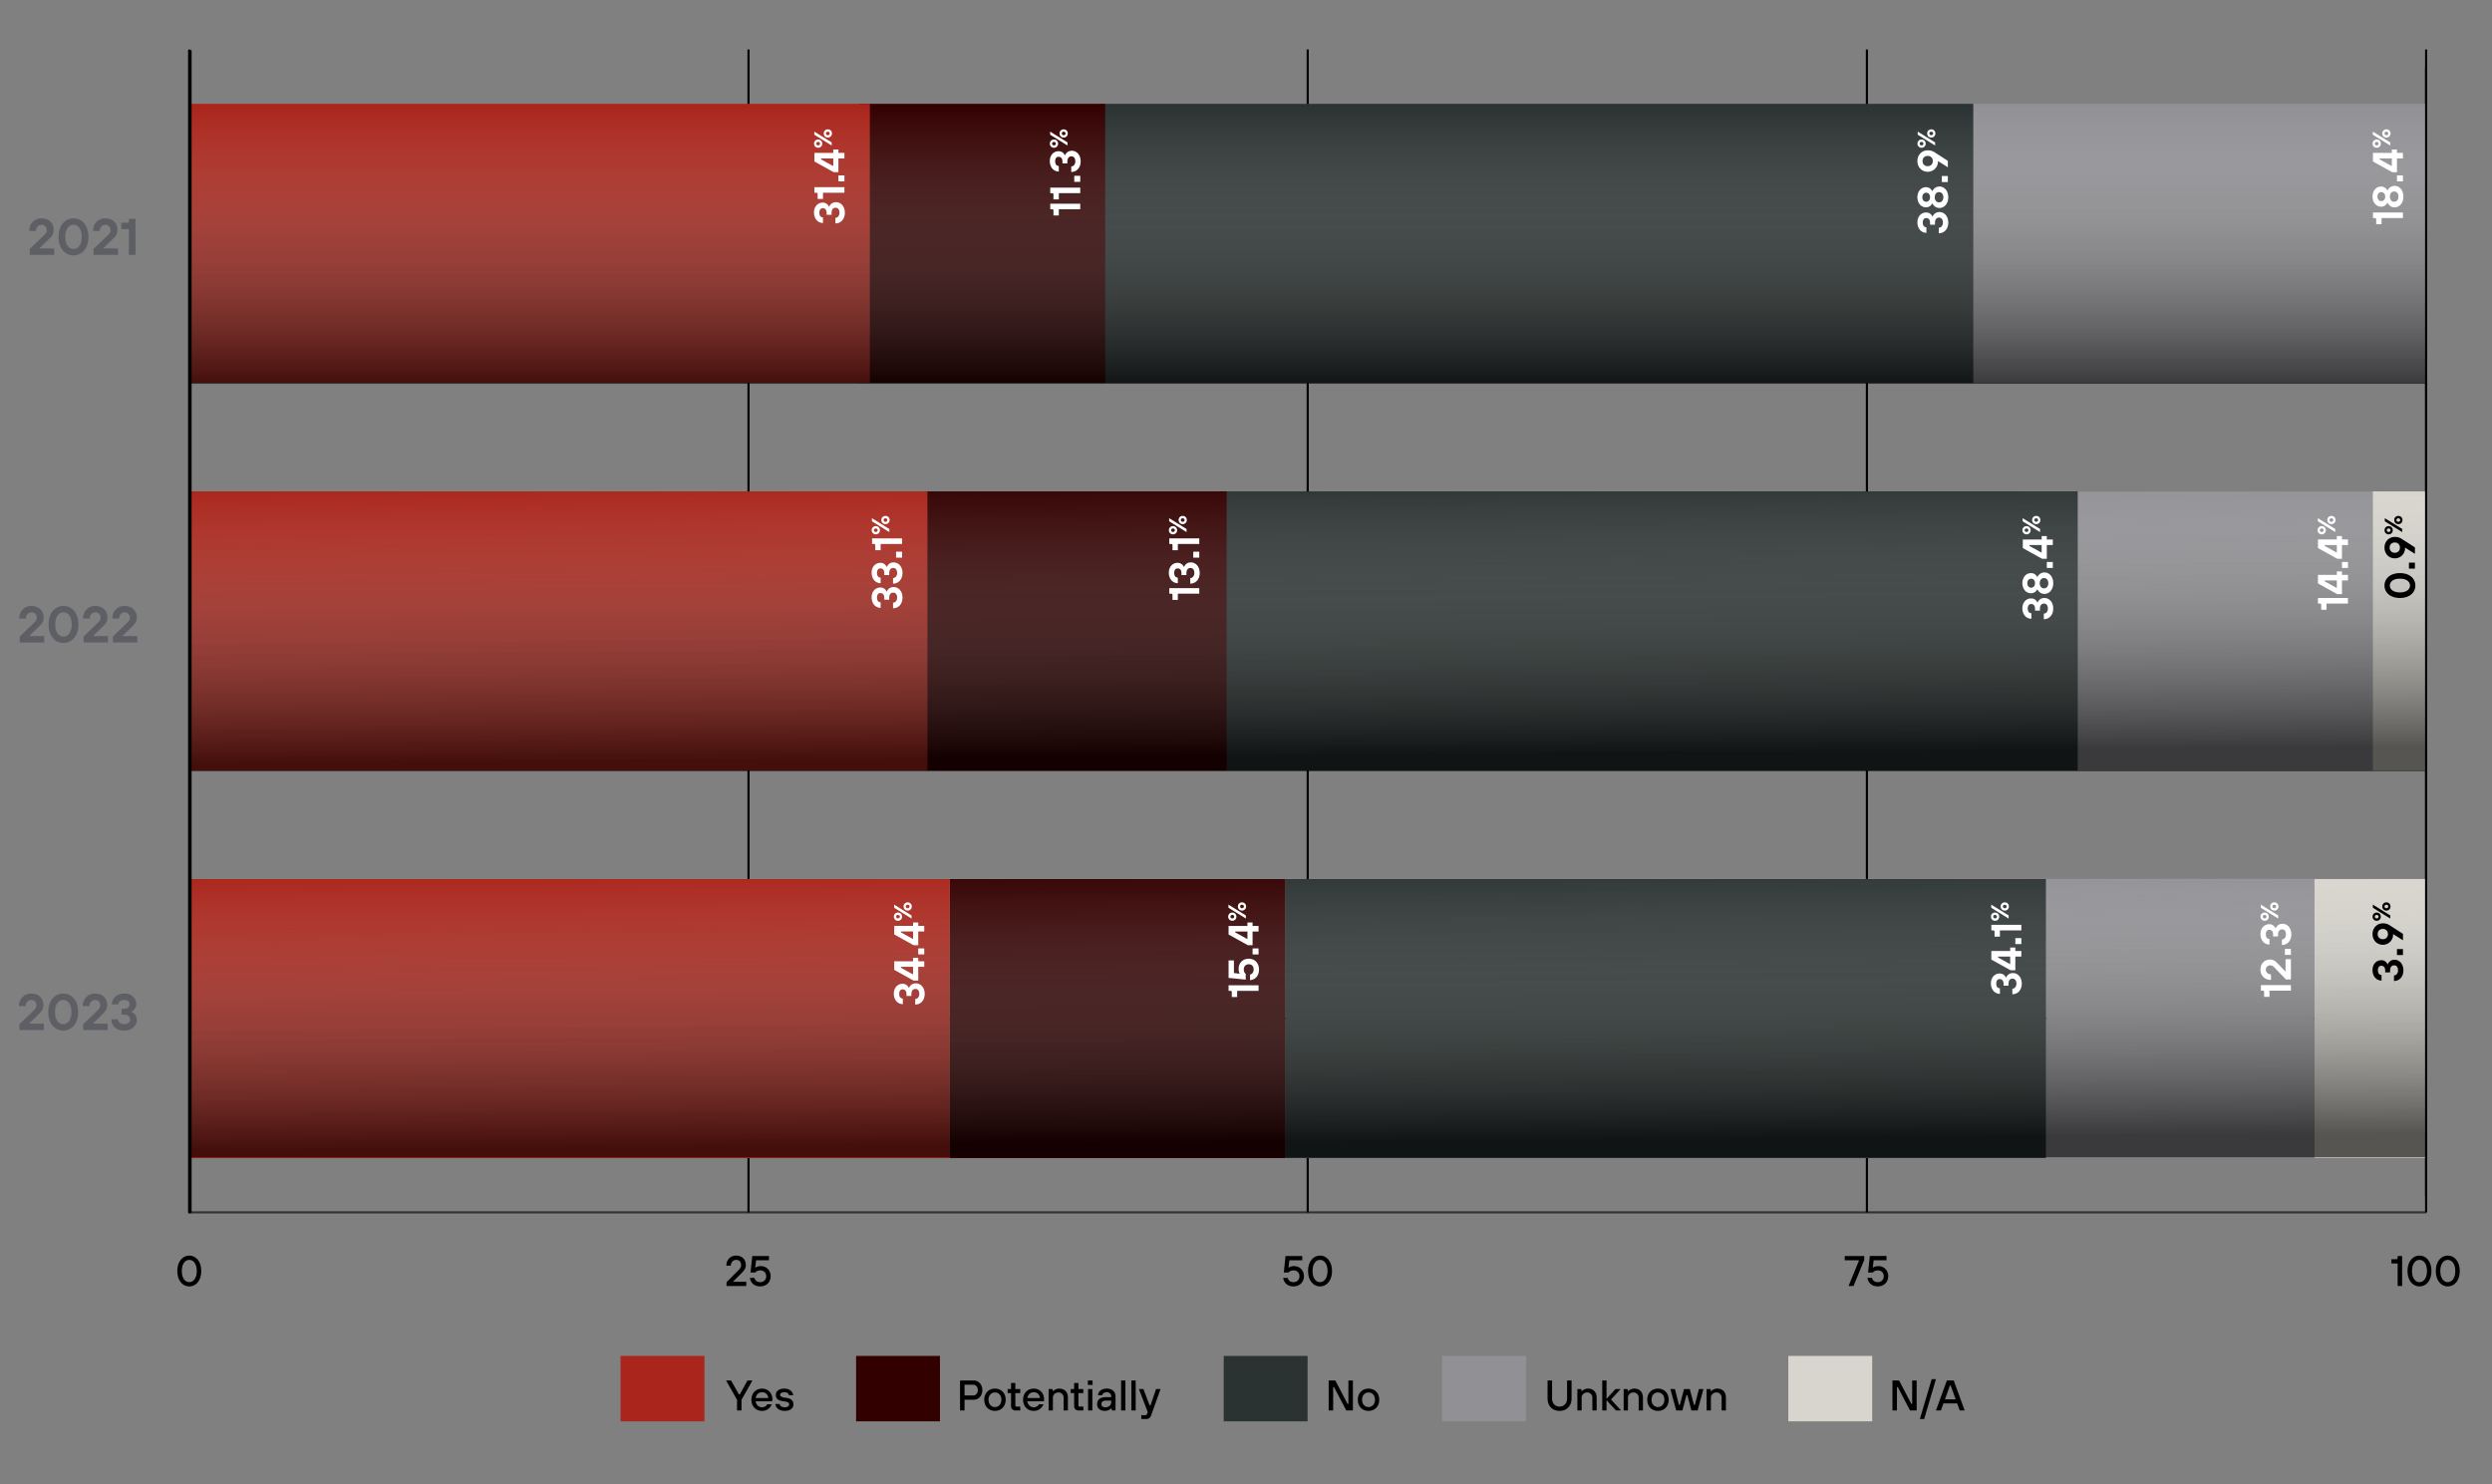
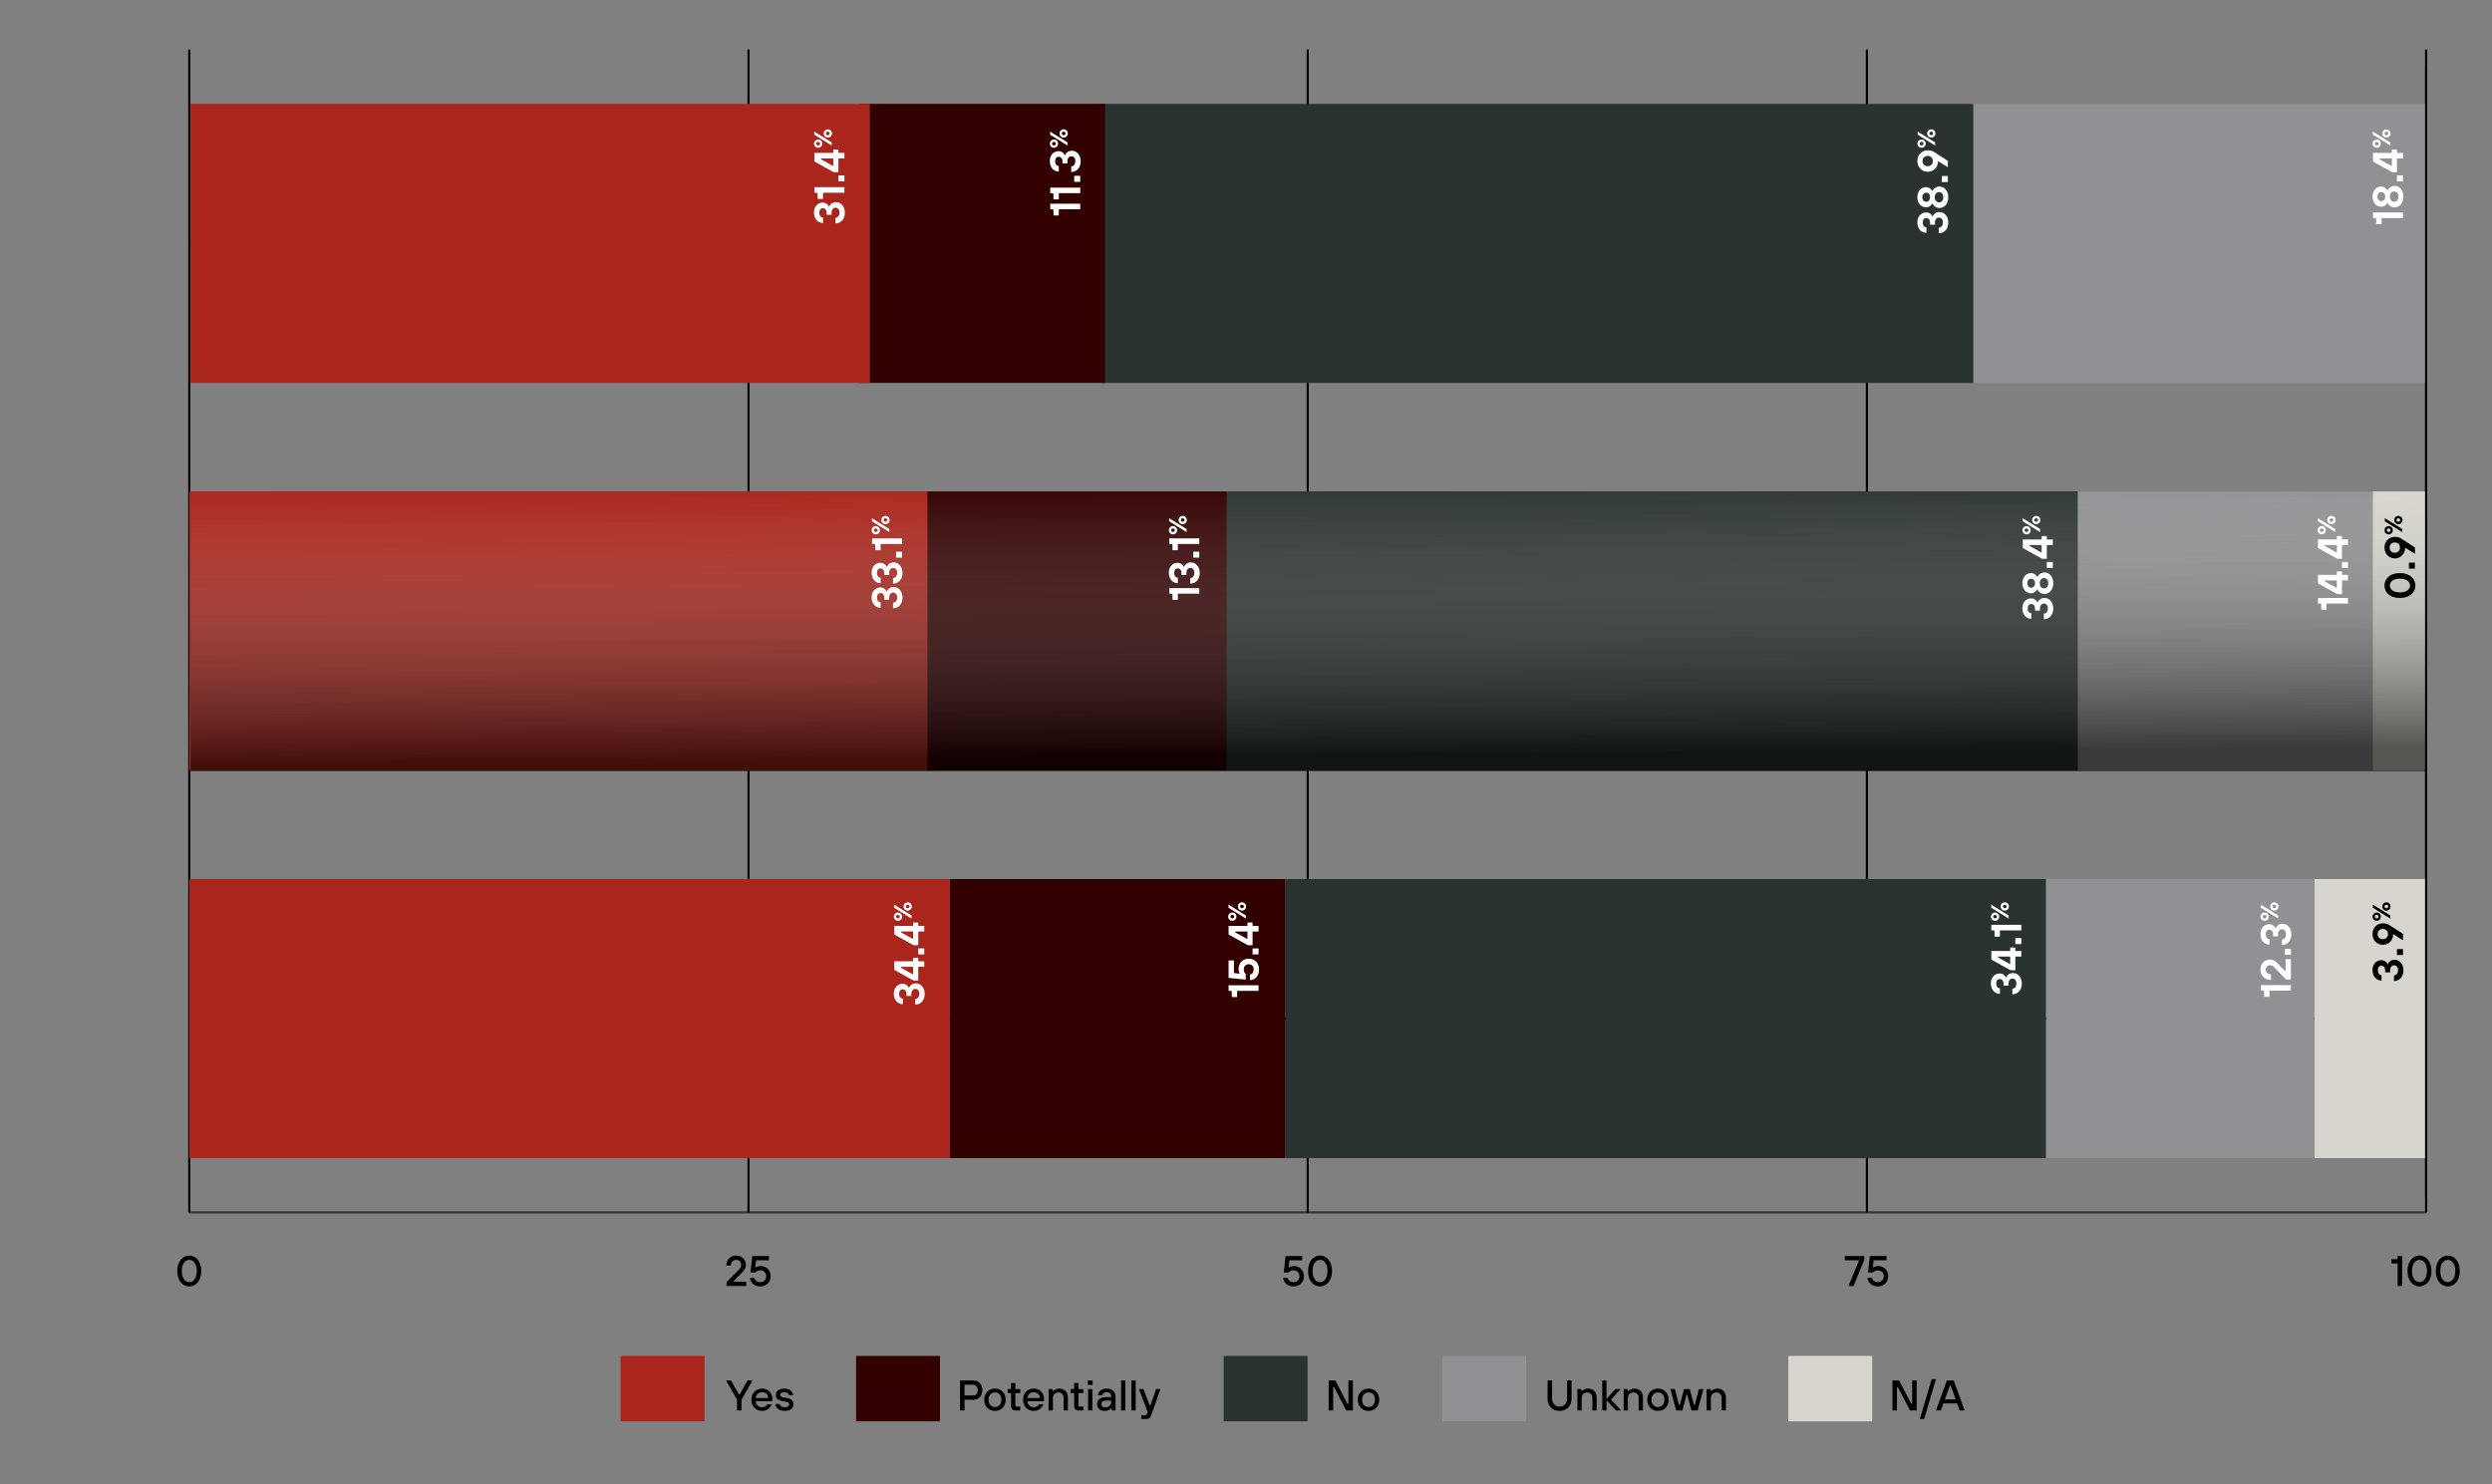
<svg xmlns="http://www.w3.org/2000/svg" width="606" height="361" fill="none">
  <rect width="100%" height="100%" fill="#808080" stroke="none" />
  <path d="M47.853 309.13c0-1.824-.876-2.71-1.824-2.71-.949 0-1.824.886-1.824 2.71 0 1.824.876 2.71 1.824 2.71.948 0 1.824-.886 1.824-2.71zm-1.824-3.752c1.563 0 2.918 1.365 2.918 3.752 0 2.387-1.355 3.753-2.918 3.753-1.564 0-2.919-1.366-2.919-3.753s1.355-3.752 2.919-3.752zm130.648 7.4v-.938l3.002-3.022c.375-.376.542-.626.542-1.147 0-.792-.458-1.251-1.198-1.251-.73 0-1.303.574-1.303 1.407h-1.095c0-1.459.99-2.449 2.398-2.449 1.417 0 2.345.928 2.345 2.293 0 .886-.511 1.449-1.043 1.98l-2.032 2.033v.052h3.179v1.042h-4.795zm5.679-1.98h1.094c.115.532.563 1.042 1.407 1.042.886 0 1.46-.573 1.46-1.459 0-.834-.574-1.407-1.46-1.407-.583 0-.99.26-1.198.521h-1.147l.417-4.013h4.065v1.042h-3.127l-.208 1.772h.052c.323-.208.719-.364 1.303-.364 1.365 0 2.397 1.031 2.397 2.449 0 1.459-1.042 2.502-2.554 2.502-1.73 0-2.386-1.21-2.501-2.085zm129.681 0h1.094c.115.532.563 1.042 1.407 1.042.886 0 1.46-.573 1.46-1.459 0-.834-.574-1.407-1.46-1.407-.583 0-.99.26-1.198.521h-1.147l.417-4.013h4.065v1.042h-3.127l-.208 1.772h.052c.323-.208.719-.364 1.303-.364 1.365 0 2.397 1.031 2.397 2.449 0 1.459-1.042 2.502-2.554 2.502-1.73 0-2.386-1.21-2.501-2.085zm10.79-1.668c0-1.824-.876-2.71-1.824-2.71-.949 0-1.824.886-1.824 2.71 0 1.824.875 2.71 1.824 2.71.948 0 1.824-.886 1.824-2.71zm-1.824-3.752c1.563 0 2.918 1.365 2.918 3.752 0 2.387-1.355 3.753-2.918 3.753-1.564 0-2.919-1.366-2.919-3.753s1.355-3.752 2.919-3.752zm128.525 7.4l2.564-6.254H448.6v-1.042h4.742v.938l-2.605 6.358h-1.209zm4.594-1.98h1.094c.115.532.563 1.042 1.407 1.042.886 0 1.46-.573 1.46-1.459 0-.834-.574-1.407-1.46-1.407-.583 0-.99.26-1.198.521h-1.147l.417-4.013h4.065v1.042h-3.127l-.208 1.772h.052c.323-.208.719-.364 1.303-.364 1.365 0 2.397 1.031 2.397 2.449 0 1.459-1.042 2.502-2.554 2.502-1.73 0-2.387-1.21-2.501-2.085zm128.931 1.98v-5.472h-1.511v-1.042h1.198c.209 0 .313-.104.313-.313v-.469h1.095v7.296h-1.095zm7.136-3.648c0-1.824-.876-2.71-1.824-2.71-.949 0-1.824.886-1.824 2.71 0 1.824.875 2.71 1.824 2.71.948 0 1.824-.886 1.824-2.71zm-1.824-3.752c1.563 0 2.918 1.365 2.918 3.752 0 2.387-1.355 3.753-2.918 3.753-1.564 0-2.919-1.366-2.919-3.753s1.355-3.752 2.919-3.752zm8.705 3.752c0-1.824-.876-2.71-1.824-2.71-.949 0-1.824.886-1.824 2.71 0 1.824.875 2.71 1.824 2.71.948 0 1.824-.886 1.824-2.71zm-1.824-3.752c1.563 0 2.918 1.365 2.918 3.752 0 2.387-1.355 3.753-2.918 3.753-1.564 0-2.919-1.366-2.919-3.753s1.355-3.752 2.919-3.752z" fill="#000" />
  <path d="M46.029 294.867h543.955" stroke="#323232" stroke-width=".521" stroke-miterlimit="10" />
  <path d="M46.029 294.867V12.047m135.99 282.82V12.047m135.985 282.82V12.047m135.99 282.82V12.047m135.99 282.82V12.047M46.029 294.867V12.047m0 235.687h543.955M46.029 153.458h543.955M46.029 59.185h543.955" stroke="#000" stroke-width=".521" stroke-miterlimit="10" />
  <path d="M589.984 119.521h-13.06v67.875h13.06v-67.875zm0 94.277h-27.199v67.875h27.199v-67.875z" fill="#D7D5CD" />
  <path d="M589.979 25.248H479.593v67.876h110.386V25.249zm-12.951 94.278h-71.992v67.875h71.992v-67.875zm-14.243 94.271h-65.274v67.875h65.274v-67.875z" fill="#919195" />
  <path d="M317.978 329.781H297.58v15.911h20.398v-15.911z" fill="#2B3332" />
  <path d="M371.094 329.781h-20.398v15.911h20.398v-15.911z" fill="#919195" />
  <path d="M455.276 329.781h-20.398v15.911h20.398v-15.911z" fill="#D7D5CD" />
  <path d="M479.859 25.25H267.718v67.876h212.141V25.25zm25.401 94.272H296.767v67.875H505.26v-67.875zm-7.749 94.277H312.568v67.875h184.943v-67.875z" fill="#2B3332" />
  <path d="M228.579 329.78h-20.398v15.911h20.398V329.78zM268.76 25.249h-59.834v67.875h59.834V25.25zm29.529 94.272h-73.436v67.875h73.436v-67.875zm14.28 94.276h-81.592v67.876h81.592v-67.876z" fill="#300" />
  <path d="M171.304 329.78h-20.398v15.911h20.398V329.78zm40.222-304.531H46.336v67.875h165.19V25.25zm14.009 94.272H46.029v67.875h179.506v-67.875zm5.436 94.276H46.029v67.876H230.97v-67.876z" fill="#AA251B" />
  <path d="M460.201 343.048v-7.296h1.616l2.97 5.68h.209v-5.68h1.094v7.296h-1.615l-2.971-5.681h-.208v5.681h-1.095zm6.669 2.084l2.867-9.693h1.042l-2.866 9.693h-1.043zm3.909-2.084l2.658-7.296h1.668l2.657 7.296h-1.198l-.626-1.72h-3.335l-.625 1.72h-1.199zm2.189-2.71h2.606l-1.199-3.336h-.209l-1.198 3.336zm-96.631-.209v-4.377h1.094v4.377c0 1.199.782 1.981 1.825 1.981 1.042 0 1.824-.782 1.824-1.981v-4.377h1.094v4.377c0 1.835-1.199 3.023-2.918 3.023-1.72 0-2.919-1.188-2.919-3.023zm7.246 2.919v-5.212h.938l.104.521h.053a2.3 2.3 0 01.385-.312c.25-.157.626-.313 1.126-.313 1.251 0 2.085.823 2.085 2.189v3.127h-1.043v-3.127a1.24 1.24 0 00-1.251-1.251c-.781 0-1.355.573-1.355 1.251v3.127h-1.042zm6.048 0v-7.296h1.042v4.482l2.189-2.398h1.25l-2.345 2.554 2.45 2.658h-1.251l-2.293-2.502v2.502h-1.042zm5.21 0v-5.212h.938l.104.521h.052a2.35 2.35 0 01.386-.312c.25-.157.625-.313 1.126-.313 1.25 0 2.084.823 2.084 2.189v3.127h-1.042v-3.127c0-.678-.532-1.251-1.251-1.251-.782 0-1.355.573-1.355 1.251v3.127h-1.042zm8.34-.834c.886 0 1.564-.688 1.564-1.772s-.678-1.772-1.564-1.772-1.563.688-1.563 1.772.677 1.772 1.563 1.772zm0 .938c-1.511 0-2.605-1.094-2.605-2.71 0-1.616 1.094-2.71 2.605-2.71 1.512 0 2.606 1.094 2.606 2.71 0 1.616-1.094 2.71-2.606 2.71zm4.433-.104l-1.407-5.212h1.095l.99 3.857h.208l1.022-3.857h1.397l1.021 3.857h.209l.99-3.857h1.094l-1.407 5.212h-1.511l-.991-3.752h-.208l-.99 3.752h-1.512zm7.401 0v-5.212h.938l.105.521h.052a2.3 2.3 0 01.385-.312c.25-.157.626-.313 1.126-.313 1.251 0 2.085.823 2.085 2.189v3.127h-1.043v-3.127a1.24 1.24 0 00-1.25-1.251c-.782 0-1.355.573-1.355 1.251v3.127h-1.043zm-91.909 0v-7.296h1.616l2.971 5.68h.208v-5.68h1.094v7.296h-1.615l-2.971-5.681h-.208v5.681h-1.095zm9.692-.834c.886 0 1.564-.688 1.564-1.772s-.678-1.772-1.564-1.772-1.563.688-1.563 1.772.677 1.772 1.563 1.772zm0 .938c-1.511 0-2.605-1.094-2.605-2.71 0-1.616 1.094-2.71 2.605-2.71 1.512 0 2.606 1.094 2.606 2.71 0 1.616-1.094 2.71-2.606 2.71zm-98.241-3.752h2.137c.583 0 1.094-.521 1.094-1.303 0-.782-.511-1.303-1.094-1.303h-2.137v2.606zm-1.095 3.648v-7.296h3.284c1.198 0 2.136.927 2.136 2.345 0 1.417-.938 2.345-2.136 2.345h-2.189v2.606h-1.095zm8.491-.834c.886 0 1.564-.688 1.564-1.772s-.678-1.772-1.564-1.772-1.563.688-1.563 1.772.677 1.772 1.563 1.772zm0 .938c-1.511 0-2.606-1.094-2.606-2.71 0-1.616 1.095-2.71 2.606-2.71s2.606 1.094 2.606 2.71c0 1.616-1.095 2.71-2.606 2.71zm3.915-1.199v-3.127h-.834v-.99h.834v-1.459h1.042v1.459h1.198v.99h-1.198v2.971c0 .209.104.313.313.313h.885v.938h-1.094c-.74 0-1.146-.417-1.146-1.095zm3.968-1.928h3.074c-.114-.834-.677-1.407-1.511-1.407-.886 0-1.407.573-1.563 1.407zm2.814 1.512h1.094c-.25.677-.99 1.615-2.345 1.615-1.511 0-2.606-1.094-2.606-2.71 0-1.616 1.095-2.71 2.606-2.71 1.407 0 2.502 1.094 2.502 2.554 0 .156-.021.281-.032.375l-.02.146h-4.013c.114.886.729 1.459 1.563 1.459.625 0 1.084-.365 1.251-.729zm2.348 1.511v-5.212h.938l.105.521h.052a2.3 2.3 0 01.385-.312 2.097 2.097 0 011.126-.313c1.251 0 2.085.823 2.085 2.189v3.127h-1.043v-3.127a1.24 1.24 0 00-1.25-1.251c-.782 0-1.355.573-1.355 1.251v3.127h-1.043zm6.209-1.095v-3.127h-.834v-.99h.834v-1.459h1.042v1.459h1.199v.99h-1.199v2.971c0 .209.105.313.313.313h.886v.938h-1.094c-.741 0-1.147-.417-1.147-1.095zm3.39 1.095v-5.212h1.042v5.212h-1.042zm-.052-6.202v-1.094h1.146v1.094h-1.146zm5.842 6.202l-.105-.573h-.052c-.104.135-.229.25-.375.344-.25.166-.646.333-1.188.333-1.147 0-1.876-.667-1.876-1.615 0-1.043.677-1.72 2.136-1.72h1.303v-.105c0-.677-.417-1.094-1.094-1.094-.73 0-1.042.417-1.095.73h-1.042c.052-.876.834-1.616 2.137-1.616 1.365 0 2.137.771 2.137 1.98v3.336h-.886zm-.157-2.189v-.208h-1.251c-.792 0-1.146.364-1.146.833s.313.782.938.782c.949 0 1.459-.521 1.459-1.407zm2.399 2.189v-7.296h1.043v7.296h-1.043zm2.504 0v-7.296h1.043v7.296h-1.043zm2.4 2.084v-.938h1.042c.209 0 .323-.198.355-.312l.166-.469-2.136-5.577h1.094l1.511 3.961h.209l1.355-3.961h1.094l-2.293 6.411c-.208.573-.521.885-1.303.885h-1.094zm-98.307-2.084v-2.606l-2.658-4.69h1.209l1.918 3.387h.208l1.866-3.387h1.209l-2.658 4.69v2.606h-1.094zm4.543-3.023h3.075c-.115-.834-.677-1.407-1.511-1.407-.886 0-1.407.573-1.564 1.407zm2.815 1.512h1.094c-.25.677-.99 1.615-2.345 1.615-1.512 0-2.606-1.094-2.606-2.71 0-1.616 1.094-2.71 2.606-2.71 1.407 0 2.501 1.094 2.501 2.554 0 .156-.021.281-.031.375l-.021.146h-4.013c.115.886.73 1.459 1.564 1.459.625 0 1.084-.365 1.251-.729zm1.983-.053h1.042c0 .313.365.782 1.199.782.782 0 1.095-.354 1.095-.677 0-.365-.198-.584-.782-.678l-.938-.156c-1.001-.167-1.512-.626-1.512-1.512 0-.833.678-1.511 2.085-1.511 1.511 0 2.137 1.042 2.137 1.616h-1.043c0-.313-.312-.73-1.094-.73-.74 0-1.042.302-1.042.625 0 .324.312.532.781.626l.939.156c1.011.167 1.511.688 1.511 1.564 0 .833-.678 1.563-2.137 1.563-1.668 0-2.241-1.094-2.241-1.668z" fill="#000" />
-   <path d="M4.738 250.531v-1.439l3.564-3.439c.313-.313.563-.563.563-1.188 0-.688-.5-1.251-1.25-1.251-.763 0-1.376.638-1.376 1.501H4.613c0-1.814 1.25-3.065 3.001-3.065 1.802 0 2.94 1.189 2.94 2.815 0 1.2-.726 1.788-1.376 2.439l-2.064 2.001v.062h3.565v1.564H4.738zm10.635-1.439c1.063 0 2.001-.938 2.001-2.939 0-2.001-.938-2.939-2-2.939-1.064 0-2.002.938-2.002 2.939 0 2.001.938 2.939 2.001 2.939zm0-7.442c2.001 0 3.627 1.639 3.627 4.503s-1.626 4.503-3.627 4.503-3.627-1.639-3.627-4.503 1.626-4.503 3.627-4.503zm4.877 8.881v-1.439l3.565-3.439c.313-.313.563-.563.563-1.188 0-.688-.5-1.251-1.251-1.251-.763 0-1.376.638-1.376 1.501h-1.626c0-1.814 1.25-3.065 3.002-3.065 1.801 0 2.94 1.189 2.94 2.815 0 1.2-.726 1.788-1.377 2.439l-2.063 2.001v.062h3.564v1.564h-5.94zm6.82-2.627h1.627c0 .638.55 1.188 1.5 1.188.951 0 1.44-.487 1.44-1.125 0-.701-.501-1.189-1.502-1.189h-.563v-1.438h.563c.95 0 1.376-.488 1.376-1.126 0-.562-.425-1-1.313-1-.888 0-1.376.425-1.376 1.063h-1.626c0-1.451 1.188-2.627 3.064-2.627 1.739 0 2.877 1.126 2.877 2.564 0 .701-.3 1.139-.6 1.426a2 2 0 01-.588.388v.063c.238.1.463.237.65.412.338.3.663.801.663 1.589 0 1.376-1.188 2.564-3.064 2.564-1.939 0-3.127-1.201-3.127-2.752zM4.8 156.259v-1.438l3.565-3.44c.313-.312.563-.563.563-1.188 0-.688-.5-1.251-1.251-1.251-.763 0-1.376.638-1.376 1.501H4.675c0-1.813 1.25-3.064 3.002-3.064 1.801 0 2.94 1.188 2.94 2.814 0 1.201-.726 1.789-1.377 2.439l-2.063 2.001v.063h3.564v1.563h-5.94zm10.636-1.438c1.063 0 2-.938 2-2.939 0-2.002-.937-2.94-2-2.94s-2.002.938-2.002 2.94c0 2.001.939 2.939 2.002 2.939zm0-7.442c2 0 3.627 1.638 3.627 4.503 0 2.864-1.626 4.502-3.627 4.502-2.002 0-3.627-1.638-3.627-4.502 0-2.865 1.626-4.503 3.627-4.503zm4.877 8.88v-1.438l3.564-3.44c.313-.312.563-.563.563-1.188 0-.688-.5-1.251-1.25-1.251-.764 0-1.376.638-1.376 1.501h-1.626c0-1.813 1.25-3.064 3.002-3.064 1.8 0 2.939 1.188 2.939 2.814 0 1.201-.726 1.789-1.376 2.439l-2.064 2.001v.063h3.565v1.563h-5.941zm7.133 0v-1.438l3.565-3.44c.312-.312.563-.563.563-1.188 0-.688-.5-1.251-1.251-1.251-.763 0-1.376.638-1.376 1.501h-1.626c0-1.813 1.25-3.064 3.002-3.064 1.8 0 2.94 1.188 2.94 2.814 0 1.201-.726 1.789-1.377 2.439l-2.063 2.001v.063h3.564v1.563h-5.941zM7.24 61.987V60.55l3.564-3.44c.313-.312.563-.563.563-1.188 0-.688-.5-1.25-1.251-1.25-.763 0-1.376.637-1.376 1.5H7.114c0-1.813 1.25-3.064 3.002-3.064 1.801 0 2.94 1.188 2.94 2.814 0 1.2-.726 1.789-1.377 2.44l-2.063 2v.063h3.564v1.563H7.24zm10.635-1.438c1.063 0 2-.938 2-2.94 0-2-.937-2.939-2-2.939-1.064 0-2.002.938-2.002 2.94 0 2 .938 2.939 2.002 2.939zm0-7.442c2 0 3.627 1.638 3.627 4.503 0 2.864-1.626 4.502-3.627 4.502-2.002 0-3.628-1.638-3.628-4.502 0-2.865 1.626-4.503 3.628-4.503zm4.877 8.88V60.55l3.564-3.44c.313-.312.563-.563.563-1.188 0-.688-.5-1.25-1.25-1.25-.764 0-1.376.637-1.376 1.5h-1.626c0-1.813 1.25-3.064 3.002-3.064 1.8 0 2.939 1.188 2.939 2.814 0 1.2-.726 1.789-1.376 2.44l-2.064 2v.063h3.565v1.563h-5.941zm8.571 0v-6.254H29.51V54.17h1.438c.25 0 .375-.125.375-.375v-.563h1.626v8.755h-1.626z" fill="#5E5F65" />
-   <path opacity=".6" d="M589.984 25.44H46.336v67.902h543.648V25.44z" fill="url(#paint0_linear_1_1761)" />
  <path opacity=".6" d="M589.984 119.671H46.336v67.901h543.648v-67.901z" fill="url(#paint1_linear_1_1761)" />
-   <path opacity=".6" d="M589.984 213.599H46.336V281.5h543.648v-67.901z" fill="url(#paint2_linear_1_1761)" />
-   <path d="M46.034 12.287v282.82m.302-282.898v282.82" stroke="#000" stroke-width=".521" stroke-miterlimit="10" />
  <path d="M203.156 54.333v-1.355c.531 0 .99-.458.99-1.25 0-.793-.406-1.2-.938-1.2-.584 0-.99.418-.99 1.252v.469h-1.199v-.47c0-.792-.406-1.146-.938-1.146-.469 0-.834.354-.834 1.094 0 .74.355 1.147.886 1.147v1.355c-1.209 0-2.189-.99-2.189-2.554 0-1.448.938-2.397 2.137-2.397.584 0 .949.25 1.188.5.136.146.25.313.323.49h.053a1.85 1.85 0 01.343-.542c.251-.281.668-.552 1.324-.552 1.147 0 2.137.99 2.137 2.553 0 1.616-1.001 2.606-2.293 2.606zm2.189-7.454h-5.212v1.511h-1.303v-1.199c0-.208-.104-.312-.312-.312h-.469v-1.355h7.296v1.355zm0-2.762h-1.46v-1.46h1.46v1.46zm-1.46-2.239h-1.146l-4.69-2.606v-2.084h4.586v-.834h1.25v.834h1.46v1.355h-1.46v3.335zm-1.25-1.511v-1.824h-2.971v.208l2.919 1.616h.052zm-.383-4.977l-4.232-2.63v-.756l4.232 2.63v.755zm-4.292-.454a.97.97 0 01.997-.998.97.97 0 01.998.998.969.969 0 01-.998.997.969.969 0 01-.997-.997zm1.451 0c0-.242-.182-.423-.454-.423s-.453.181-.453.423.181.423.453.423.454-.181.454-.423zm1.904-1.481a.97.97 0 01-.998-.998.97.97 0 01.998-.997c.574 0 .997.423.997.997a.969.969 0 01-.997.998zm.453-.998c0-.242-.181-.423-.453-.423s-.453.181-.453.423.181.423.453.423.453-.18.453-.423zm60.925 18.438h-5.212v1.51h-1.303v-1.198c0-.208-.104-.312-.312-.312h-.469V49.54h7.296v1.355zm0-3.91h-5.212v1.512h-1.303V47.3c0-.209-.104-.313-.312-.313h-.469V45.63h7.296v1.355zm0-2.761h-1.459v-1.46h1.459v1.46zm-2.189-2.395v-1.355c.532 0 .99-.459.99-1.25 0-.793-.406-1.2-.938-1.2-.584 0-.99.417-.99 1.251v.47h-1.199v-.47c0-.792-.406-1.146-.938-1.146-.469 0-.834.354-.834 1.094 0 .74.355 1.147.886 1.147v1.355c-1.209 0-2.189-.99-2.189-2.554 0-1.449.939-2.397 2.137-2.397.584 0 .949.25 1.188.5.136.146.251.313.324.49h.052c.083-.198.198-.386.344-.542.25-.282.667-.553 1.323-.553 1.147 0 2.137.99 2.137 2.554 0 1.616-1.001 2.606-2.293 2.606zm-.904-6.439l-4.232-2.63v-.756l4.232 2.63v.755zm-4.293-.454a.97.97 0 01.998-.998.97.97 0 01.997.998.969.969 0 01-.997.997.97.97 0 01-.998-.997zm1.451 0c0-.242-.181-.423-.453-.423s-.454.181-.454.423.182.423.454.423.453-.181.453-.423zm1.905-1.481a.969.969 0 01-.998-.998c0-.574.423-.997.998-.997.574 0 .997.423.997.997a.969.969 0 01-.997.998zm.453-.998c0-.242-.181-.423-.453-.423s-.454.181-.454.423.182.423.454.423.453-.18.453-.423zm32.522 111.938h-5.212v1.511h-1.303v-1.198c0-.209-.104-.313-.312-.313h-.469v-1.355h7.296v1.355zm-2.189-2.449v-1.355c.531 0 .99-.459.99-1.251 0-.792-.406-1.199-.938-1.199-.584 0-.99.417-.99 1.251v.469h-1.199v-.469c0-.792-.406-1.147-.938-1.147-.469 0-.834.355-.834 1.095s.355 1.146.886 1.146v1.355c-1.209 0-2.189-.99-2.189-2.553 0-1.449.938-2.398 2.137-2.398.584 0 .949.251 1.188.501.136.146.25.312.323.49h.052a1.87 1.87 0 01.344-.542c.251-.282.668-.553 1.324-.553 1.147 0 2.137.99 2.137 2.554 0 1.615-1.001 2.606-2.293 2.606zm2.189-6.308h-1.46v-1.46h1.46v1.46zm0-3.335h-5.212v1.511h-1.303v-1.199c0-.208-.104-.312-.312-.312h-.469v-1.355h7.296v1.355zm-3.094-2.891l-4.231-2.63v-.756l4.231 2.63v.756zm-4.292-.454c0-.574.423-.997.998-.997.574 0 .997.423.997.997a.969.969 0 01-.997.998.969.969 0 01-.998-.998zm1.451 0c0-.241-.181-.423-.453-.423s-.454.182-.454.423c0 .242.182.424.454.424s.453-.182.453-.424zm1.904-1.481a.969.969 0 01-.997-.997c0-.575.423-.998.997-.998.575 0 .998.423.998.998a.969.969 0 01-.998.997zm.454-.997c0-.242-.182-.423-.454-.423s-.453.181-.453.423.181.423.453.423.454-.181.454-.423zm-70.886 21.458v-1.355c.532 0 .991-.458.991-1.25 0-.793-.407-1.199-.938-1.199-.584 0-.991.417-.991 1.251v.469h-1.198v-.469c0-.793-.407-1.147-.938-1.147-.469 0-.834.354-.834 1.095 0 .74.354 1.146.886 1.146v1.355c-1.209 0-2.189-.99-2.189-2.554 0-1.448.938-2.397 2.137-2.397.583 0 .948.25 1.188.5.135.146.25.313.323.49h.052c.083-.198.198-.385.344-.542.25-.281.667-.552 1.324-.552 1.146 0 2.136.99 2.136 2.554 0 1.615-1 2.605-2.293 2.605zm0-5.995v-1.355c.532 0 .991-.459.991-1.251 0-.792-.407-1.198-.938-1.198-.584 0-.991.416-.991 1.25v.469h-1.198v-.469c0-.792-.407-1.146-.938-1.146-.469 0-.834.354-.834 1.094 0 .74.354 1.147.886 1.147v1.355c-1.209 0-2.189-.99-2.189-2.554 0-1.449.938-2.397 2.137-2.397.583 0 .948.25 1.188.5.135.146.25.313.323.49h.052c.083-.198.198-.386.344-.542.25-.281.667-.552 1.324-.552 1.146 0 2.136.99 2.136 2.553 0 1.616-1 2.606-2.293 2.606zm2.189-6.308h-1.459v-1.459h1.459v1.459zm0-3.335h-5.211v1.511h-1.303v-1.198c0-.209-.104-.313-.313-.313h-.469v-1.355h7.296v1.355zm-3.093-2.888l-4.232-2.63v-.756l4.232 2.63v.756zm-4.292-.454c0-.574.423-.997.997-.997.575 0 .998.423.998.997a.969.969 0 01-.998.998.969.969 0 01-.997-.998zm1.451 0c0-.241-.182-.423-.454-.423s-.453.182-.453.423c0 .242.181.424.453.424s.454-.182.454-.424zm1.904-1.481a.97.97 0 01-.998-.997.97.97 0 01.998-.998c.574 0 .997.423.997.998a.969.969 0 01-.997.997zm.453-.997c0-.242-.181-.423-.453-.423s-.453.181-.453.423.181.423.453.423.453-.181.453-.423zm281.227 24.116v-1.355c.532 0 .99-.459.99-1.251 0-.792-.406-1.198-.938-1.198-.583 0-.99.416-.99 1.25v.469h-1.198v-.469c0-.792-.407-1.146-.939-1.146-.469 0-.833.354-.833 1.094 0 .74.354 1.147.886 1.147v1.355c-1.21 0-2.189-.99-2.189-2.554 0-1.449.938-2.397 2.136-2.397.584 0 .949.25 1.189.5.135.146.25.313.323.49h.052c.083-.198.198-.386.344-.542.25-.281.667-.552 1.324-.552 1.146 0 2.136.99 2.136 2.553 0 1.616-1 2.606-2.293 2.606zm-1.563-7.246h-.052a1.978 1.978 0 01-.344.469 1.6 1.6 0 01-1.168.469c-1.136 0-2.084-.949-2.084-2.449 0-1.501.948-2.45 2.084-2.45a1.6 1.6 0 011.168.469c.135.136.25.292.344.469h.052c.104-.198.24-.385.396-.542a1.803 1.803 0 011.324-.552c1.146 0 2.136.99 2.136 2.606 0 1.615-.99 2.605-2.136 2.605-.626 0-1.043-.26-1.324-.542a2.133 2.133 0 01-.396-.552zm-1.512-.417c.532 0 .939-.417.939-1.094 0-.678-.407-1.095-.939-1.095-.531 0-.938.417-.938 1.095 0 .677.407 1.094.938 1.094zm3.127.156c.584 0 1.043-.458 1.043-1.25 0-.793-.459-1.251-1.043-1.251-.583 0-1.042.458-1.042 1.251 0 .792.459 1.25 1.042 1.25zm2.137-4.949h-1.459v-1.459h1.459v1.459zm-1.459-2.239h-1.147l-4.69-2.605v-2.085h4.586v-.834h1.251v.834h1.459v1.355h-1.459v3.335zm-1.251-1.511v-1.824h-2.97v.209l2.918 1.615h.052zm-.388-4.978l-4.232-2.63v-.756l4.232 2.63v.756zm-4.292-.454c0-.574.423-.997.997-.997.575 0 .998.423.998.997a.969.969 0 01-.998.998.969.969 0 01-.997-.998zm1.451 0c0-.241-.182-.423-.454-.423s-.453.182-.453.423c0 .242.181.424.453.424s.454-.182.454-.424zm1.904-1.481a.97.97 0 01-.998-.997.97.97 0 01.998-.998c.574 0 .997.423.997.998a.969.969 0 01-.997.997zm.453-.997c0-.242-.181-.423-.453-.423s-.453.181-.453.423.181.423.453.423.453-.181.453-.423zm75.361 20.312h-5.212v1.511h-1.303v-1.198c0-.209-.104-.313-.312-.313h-.469v-1.355h7.296v1.355zm-1.459-2.293h-1.147l-4.69-2.606v-2.084h4.586v-.834h1.251v.834h1.459v1.355h-1.459v3.335zm-1.251-1.511v-1.824h-2.971v.208l2.919 1.616h.052zm2.71-4.852h-1.459v-1.459h1.459v1.459zm-1.459-2.238h-1.147l-4.69-2.606v-2.085h4.586v-.833h1.251v.833h1.459v1.355h-1.459v3.336zm-1.251-1.511v-1.825h-2.971v.209l2.919 1.616h.052zm-.383-4.975l-4.232-2.63v-.756l4.232 2.63v.756zm-4.293-.454a.97.97 0 01.998-.997c.574 0 .997.423.997.997a.969.969 0 01-.997.998.97.97 0 01-.998-.998zm1.451 0c0-.241-.181-.423-.453-.423s-.453.182-.453.423c0 .242.181.424.453.424s.453-.182.453-.424zm1.905-1.481a.969.969 0 01-.998-.997c0-.575.423-.998.998-.998.574 0 .997.423.997.998a.969.969 0 01-.997.997zm.453-.997c0-.242-.181-.423-.453-.423s-.454.181-.454.423.182.423.454.423.453-.181.453-.423z" fill="#fff" />
  <path d="M586.059 142.414c0-.886-.782-1.668-2.449-1.668-1.668 0-2.45.782-2.45 1.668 0 .886.782 1.668 2.45 1.668 1.667 0 2.449-.782 2.449-1.668zm-6.202 0c0-1.668 1.366-3.023 3.753-3.023s3.752 1.355 3.752 3.023c0 1.668-1.365 3.023-3.752 3.023-2.387 0-3.753-1.355-3.753-3.023zm7.401-4.116h-1.459v-1.46h1.459v1.46zm-3.648-5.105c0-.74-.511-1.251-1.251-1.251-.74 0-1.251.511-1.251 1.251 0 .74.511 1.251 1.251 1.251.74 0 1.251-.511 1.251-1.251zm3.648 1.511l-2.397-1.511v.104a2.47 2.47 0 01-2.502 2.502c-1.407 0-2.502-1.095-2.502-2.606 0-1.512 1.095-2.606 2.502-2.606.875 0 1.365.271 1.668.469l3.231 2.085v1.563zm-3.093-5.292l-4.232-2.63v-.756l4.232 2.63v.756zm-4.293-.454c0-.574.423-.997.998-.997.574 0 .997.423.997.997a.969.969 0 01-.997.998.969.969 0 01-.998-.998zm1.451 0c0-.241-.181-.423-.453-.423s-.454.182-.454.423c0 .242.182.424.454.424s.453-.182.453-.424zm1.905-1.481a.969.969 0 01-.998-.997c0-.575.423-.998.998-.998.574 0 .997.423.997.998a.969.969 0 01-.997.997zm.453-.997c0-.242-.181-.423-.453-.423-.273 0-.454.181-.454.423s.181.423.454.423c.272 0 .453-.181.453-.423z" fill="#000" />
  <path d="M222.569 244.326v-1.355c.532 0 .99-.459.99-1.251 0-.792-.406-1.198-.938-1.198-.584 0-.99.416-.99 1.25v.469h-1.199v-.469c0-.792-.406-1.146-.938-1.146-.469 0-.834.354-.834 1.094 0 .74.355 1.147.886 1.147v1.355c-1.209 0-2.189-.99-2.189-2.554 0-1.449.938-2.397 2.137-2.397.584 0 .949.25 1.188.5.136.146.251.313.323.49h.053c.083-.198.198-.386.344-.542.25-.281.667-.552 1.323-.552 1.147 0 2.137.99 2.137 2.553 0 1.616-1.001 2.606-2.293 2.606zm.73-5.839h-1.147l-4.69-2.606v-2.084h4.586v-.834h1.251v.834h1.459v1.355h-1.459v3.335zm-1.251-1.511v-1.824h-2.971v.208l2.919 1.616h.052zm2.71-4.852h-1.459v-1.459h1.459v1.459zm-1.459-2.238h-1.147l-4.69-2.606v-2.084h4.586v-.834h1.251v.834h1.459v1.355h-1.459v3.335zm-1.251-1.511v-1.824h-2.971v.208l2.919 1.616h.052zm-.383-4.974l-4.232-2.63v-.755l4.232 2.629v.756zm-4.292-.453c0-.575.423-.998.997-.998.575 0 .998.423.998.998a.969.969 0 01-.998.997.969.969 0 01-.997-.997zm1.451 0c0-.242-.182-.424-.454-.424s-.453.182-.453.424c0 .241.181.423.453.423s.454-.182.454-.423zm1.904-1.481a.97.97 0 01-.997-.998c0-.574.423-.997.997-.997.574 0 .997.423.997.997a.97.97 0 01-.997.998zm.453-.998c0-.242-.181-.423-.453-.423s-.453.181-.453.423.181.423.453.423.453-.181.453-.423zm84.877 20.522h-5.211v1.511h-1.303v-1.199c0-.208-.105-.312-.313-.312h-.469v-1.355h7.296v1.355zm-2.085-2.606v-1.355c.365-.052.886-.407.886-1.251 0-.792-.458-1.251-1.198-1.251-.678 0-1.199.459-1.199 1.251 0 .626.313.99.469 1.095v1.386l-4.169-.417v-4.253h1.303v3.075l1.407.157v-.053c-.115-.166-.261-.521-.261-1.146 0-1.418 1.032-2.45 2.45-2.45 1.459 0 2.501 1.053 2.501 2.606 0 1.876-1.24 2.554-2.189 2.606zm2.085-6.253h-1.459v-1.46h1.459v1.46zm-1.459-2.239h-1.147l-4.69-2.606v-2.084h4.586v-.834h1.251v.834h1.459v1.355h-1.459v3.335zm-1.251-1.511v-1.824h-2.97v.208l2.918 1.616h.052zm-.383-4.981l-4.232-2.63v-.755l4.232 2.629v.756zm-4.292-.453c0-.575.423-.998.997-.998a.97.97 0 01.998.998.97.97 0 01-.998.997.969.969 0 01-.997-.997zm1.451 0c0-.242-.182-.424-.454-.424s-.453.182-.453.424c0 .241.181.423.453.423s.454-.182.454-.423zm1.904-1.481a.97.97 0 01-.998-.998c0-.574.423-.997.998-.997.574 0 .997.423.997.997a.97.97 0 01-.997.998zm.453-.998c0-.242-.181-.423-.453-.423s-.454.181-.454.423.182.423.454.423.453-.181.453-.423z" fill="#fff" />
  <path d="M582.161 238.593v-1.355c.531 0 .99-.459.99-1.251 0-.792-.407-1.199-.938-1.199-.584 0-.99.417-.99 1.251v.469h-1.199v-.469c0-.792-.406-1.147-.938-1.147-.469 0-.834.355-.834 1.095s.354 1.146.886 1.146v1.355c-1.209 0-2.189-.99-2.189-2.553 0-1.449.938-2.398 2.137-2.398.584 0 .948.251 1.188.501.136.146.25.312.323.49h.052a1.85 1.85 0 01.344-.542c.251-.282.667-.553 1.324-.553 1.147 0 2.137.99 2.137 2.554 0 1.615-1.001 2.606-2.293 2.606zm2.189-6.308h-1.46v-1.46h1.46v1.46zm-3.648-5.105c0-.74-.511-1.251-1.251-1.251-.74 0-1.251.511-1.251 1.251 0 .74.511 1.25 1.251 1.25.74 0 1.251-.51 1.251-1.25zm3.648 1.511l-2.398-1.511v.104a2.469 2.469 0 01-2.501 2.501c-1.407 0-2.502-1.094-2.502-2.605 0-1.512 1.095-2.606 2.502-2.606.875 0 1.365.271 1.667.469l3.232 2.085v1.563zm-3.094-5.29l-4.231-2.63v-.755l4.231 2.629v.756zm-4.292-.453c0-.575.423-.998.998-.998.574 0 .997.423.997.998a.969.969 0 01-.997.997.969.969 0 01-.998-.997zm1.451 0c0-.242-.181-.424-.453-.424s-.454.182-.454.424c0 .241.182.423.454.423s.453-.182.453-.423zm1.904-1.481a.97.97 0 01-.997-.998c0-.574.423-.997.997-.997.575 0 .998.423.998.997a.97.97 0 01-.998.998zm.454-.998c0-.242-.182-.423-.454-.423s-.453.181-.453.423.181.423.453.423.454-.181.454-.423z" fill="#000" />
  <path d="M557.098 240.939h-5.211v1.511h-1.303v-1.198c0-.209-.105-.313-.313-.313h-.469v-1.355h7.296v1.355zm0-2.71h-1.199l-2.866-2.971c-.26-.26-.469-.469-.99-.469-.573 0-1.042.417-1.042 1.043 0 .636.531 1.146 1.25 1.146v1.355c-1.511 0-2.553-1.042-2.553-2.501 0-1.501.99-2.45 2.345-2.45 1.001 0 1.49.605 2.032 1.147l1.668 1.72h.052v-2.971h1.303v4.951zm0-5.997h-1.459v-1.459h1.459v1.459zm-2.189-2.394v-1.355c.532 0 .99-.459.99-1.251 0-.792-.406-1.199-.938-1.199-.583 0-.99.417-.99 1.251v.469h-1.198v-.469c0-.792-.407-1.147-.939-1.147-.469 0-.833.355-.833 1.095s.354 1.146.886 1.146v1.355c-1.209 0-2.189-.99-2.189-2.553 0-1.449.938-2.398 2.136-2.398.584 0 .949.251 1.189.501.135.146.25.312.323.49h.052c.083-.198.198-.386.344-.542.25-.282.667-.553 1.324-.553 1.146 0 2.136.99 2.136 2.554 0 1.615-1 2.606-2.293 2.606zm-.904-6.437l-4.231-2.63v-.755l4.231 2.629v.756zm-4.292-.453c0-.575.423-.998.998-.998.574 0 .997.423.997.998a.969.969 0 01-.997.997.969.969 0 01-.998-.997zm1.451 0c0-.242-.181-.424-.453-.424s-.454.182-.454.424c0 .241.182.423.454.423s.453-.182.453-.423zm1.904-1.481a.97.97 0 01-.997-.998c0-.574.423-.997.997-.997.575 0 .998.423.998.997a.97.97 0 01-.998.998zm.454-.998c0-.242-.182-.423-.454-.423s-.453.181-.453.423.181.423.453.423.454-.181.454-.423zm-64.163 21.355v-1.355c.531 0 .99-.459.99-1.251 0-.792-.407-1.198-.938-1.198-.584 0-.991.417-.991 1.25v.469h-1.198v-.469c0-.792-.407-1.146-.938-1.146-.469 0-.834.354-.834 1.094 0 .74.354 1.147.886 1.147v1.355c-1.209 0-2.189-.99-2.189-2.554 0-1.449.938-2.397 2.137-2.397.583 0 .948.25 1.188.5.135.146.25.313.323.49h.052a1.85 1.85 0 01.344-.542c.25-.281.667-.552 1.324-.552 1.146 0 2.137.99 2.137 2.553 0 1.616-1.001 2.606-2.293 2.606zm.729-5.839h-1.146l-4.691-2.606v-2.084h4.586v-.834h1.251v.834h1.459v1.355h-1.459v3.335zm-1.251-1.511v-1.824h-2.97v.208l2.918 1.616h.052zm2.71-4.852h-1.459v-1.459h1.459v1.459zm0-3.334h-5.211v1.511h-1.303V226.6c0-.208-.104-.312-.313-.312h-.469v-1.355h7.296v1.355zm-3.093-2.887l-4.232-2.63v-.755l4.232 2.629v.756zm-4.292-.453c0-.575.423-.998.997-.998.575 0 .998.423.998.998a.969.969 0 01-.998.997.969.969 0 01-.997-.997zm1.451 0c0-.242-.182-.424-.454-.424s-.453.182-.453.424c0 .241.181.423.453.423s.454-.182.454-.423zm1.904-1.481a.97.97 0 01-.997-.998c0-.574.423-.997.997-.997a.97.97 0 01.998.997.97.97 0 01-.998.998zm.453-.998c0-.242-.181-.423-.453-.423s-.453.181-.453.423.181.423.453.423.453-.181.453-.423zM471.483 56.73v-1.355c.532 0 .99-.458.99-1.25 0-.793-.406-1.2-.938-1.2-.584 0-.99.418-.99 1.252v.469h-1.199v-.47c0-.791-.406-1.146-.938-1.146-.469 0-.834.355-.834 1.094 0 .74.355 1.147.886 1.147v1.355c-1.209 0-2.189-.99-2.189-2.554 0-1.448.939-2.397 2.137-2.397.584 0 .949.25 1.188.5.136.146.251.313.324.49h.052c.083-.198.198-.385.344-.542.25-.281.667-.552 1.323-.552 1.147 0 2.137.99 2.137 2.553 0 1.616-1.001 2.606-2.293 2.606zm-1.563-7.246h-.053a1.911 1.911 0 01-.344.47 1.598 1.598 0 01-1.167.468c-1.136 0-2.085-.948-2.085-2.45 0-1.5.949-2.449 2.085-2.449.553 0 .928.23 1.167.47a1.9 1.9 0 01.344.468h.053a2.25 2.25 0 01.396-.541 1.801 1.801 0 011.323-.553c1.147 0 2.137.99 2.137 2.606 0 1.615-.99 2.606-2.137 2.606a1.799 1.799 0 01-1.323-.542 2.109 2.109 0 01-.396-.553zm-1.512-.417c.532 0 .938-.417.938-1.094 0-.678-.406-1.095-.938-1.095-.531 0-.938.417-.938 1.095 0 .677.407 1.094.938 1.094zm3.127.157c.584 0 1.042-.459 1.042-1.251 0-.792-.458-1.25-1.042-1.25-.584 0-1.042.458-1.042 1.25s.458 1.25 1.042 1.25zm2.137-4.95h-1.459v-1.459h1.459v1.46zm-3.648-5.105c0-.74-.511-1.25-1.251-1.25-.74 0-1.251.51-1.251 1.25s.511 1.251 1.251 1.251c.74 0 1.251-.51 1.251-1.25zm3.648 1.512l-2.397-1.512v.105a2.47 2.47 0 01-2.502 2.501c-1.407 0-2.502-1.094-2.502-2.606 0-1.511 1.095-2.605 2.502-2.605.876 0 1.365.27 1.668.469l3.231 2.084v1.564zm-3.093-5.291l-4.232-2.63v-.756l4.232 2.63v.755zm-4.293-.454a.97.97 0 01.998-.998.97.97 0 01.997.998.969.969 0 01-.997.997.97.97 0 01-.998-.997zm1.451 0c0-.242-.181-.423-.453-.423s-.454.181-.454.423.182.423.454.423.453-.181.453-.423zm1.905-1.481a.969.969 0 01-.998-.998c0-.574.423-.997.998-.997.574 0 .997.423.997.997a.969.969 0 01-.997.998zm.453-.998c0-.242-.181-.423-.453-.423s-.454.181-.454.423.182.423.454.423.453-.18.453-.423zM584.35 53.03h-5.212v1.512h-1.303v-1.199c0-.208-.104-.312-.313-.312h-.469v-1.355h7.297v1.355zm-3.753-3.7h-.052a1.937 1.937 0 01-.344.47 1.6 1.6 0 01-1.167.469c-1.136 0-2.085-.949-2.085-2.45 0-1.5.949-2.45 2.085-2.45a1.6 1.6 0 011.167.47c.136.135.25.292.344.469h.052a2.29 2.29 0 01.396-.542 1.806 1.806 0 011.324-.552c1.147 0 2.137.99 2.137 2.605 0 1.616-.99 2.606-2.137 2.606a1.8 1.8 0 01-1.324-.542 2.156 2.156 0 01-.396-.552zm-1.511-.416c.532 0 .938-.417.938-1.095 0-.677-.406-1.094-.938-1.094-.532 0-.938.417-.938 1.094 0 .678.406 1.095.938 1.095zm3.127.156c.584 0 1.042-.459 1.042-1.25 0-.793-.458-1.252-1.042-1.252-.584 0-1.042.46-1.042 1.251 0 .792.458 1.251 1.042 1.251zm2.137-4.95h-1.46v-1.459h1.46v1.46zm-1.46-2.238h-1.146l-4.691-2.606v-2.084h4.587v-.834h1.25v.834h1.46v1.355h-1.46v3.335zm-1.25-1.511v-1.824h-2.971v.208l2.918 1.616h.053zm-.384-4.981l-4.231-2.63v-.756l4.231 2.63v.755zm-4.292-.454a.97.97 0 01.998-.998.97.97 0 01.997.998.969.969 0 01-.997.997.969.969 0 01-.998-.997zm1.451 0c0-.242-.181-.423-.453-.423s-.454.181-.454.423.182.423.454.423.453-.181.453-.423zm1.904-1.481a.969.969 0 01-.997-.998c0-.574.423-.997.997-.997.575 0 .998.423.998.997a.969.969 0 01-.998.998zm.454-.998c0-.242-.182-.423-.454-.423s-.453.181-.453.423.181.423.453.423.454-.18.454-.423z" fill="#fff" />
  <path d="M589.984 16.33v274.727" stroke="#000" stroke-width=".521" stroke-miterlimit="10" />
  <defs>
    <linearGradient id="paint0_linear_1_1761" x1="318.16" y1="25.44" x2="318.16" y2="93.342" gradientUnits="userSpaceOnUse">
      <stop stop-color="#fff" stop-opacity="0" />
      <stop offset="1" />
    </linearGradient>
    <linearGradient id="paint1_linear_1_1761" x1="-175.332" y1="119.671" x2="-174.81" y2="187.572" gradientUnits="userSpaceOnUse">
      <stop stop-color="#fff" stop-opacity="0" />
      <stop offset="1" />
    </linearGradient>
    <linearGradient id="paint2_linear_1_1761" x1="-175.332" y1="213.599" x2="-174.81" y2="281.5" gradientUnits="userSpaceOnUse">
      <stop stop-color="#fff" stop-opacity="0" />
      <stop offset="1" />
    </linearGradient>
  </defs>
</svg>